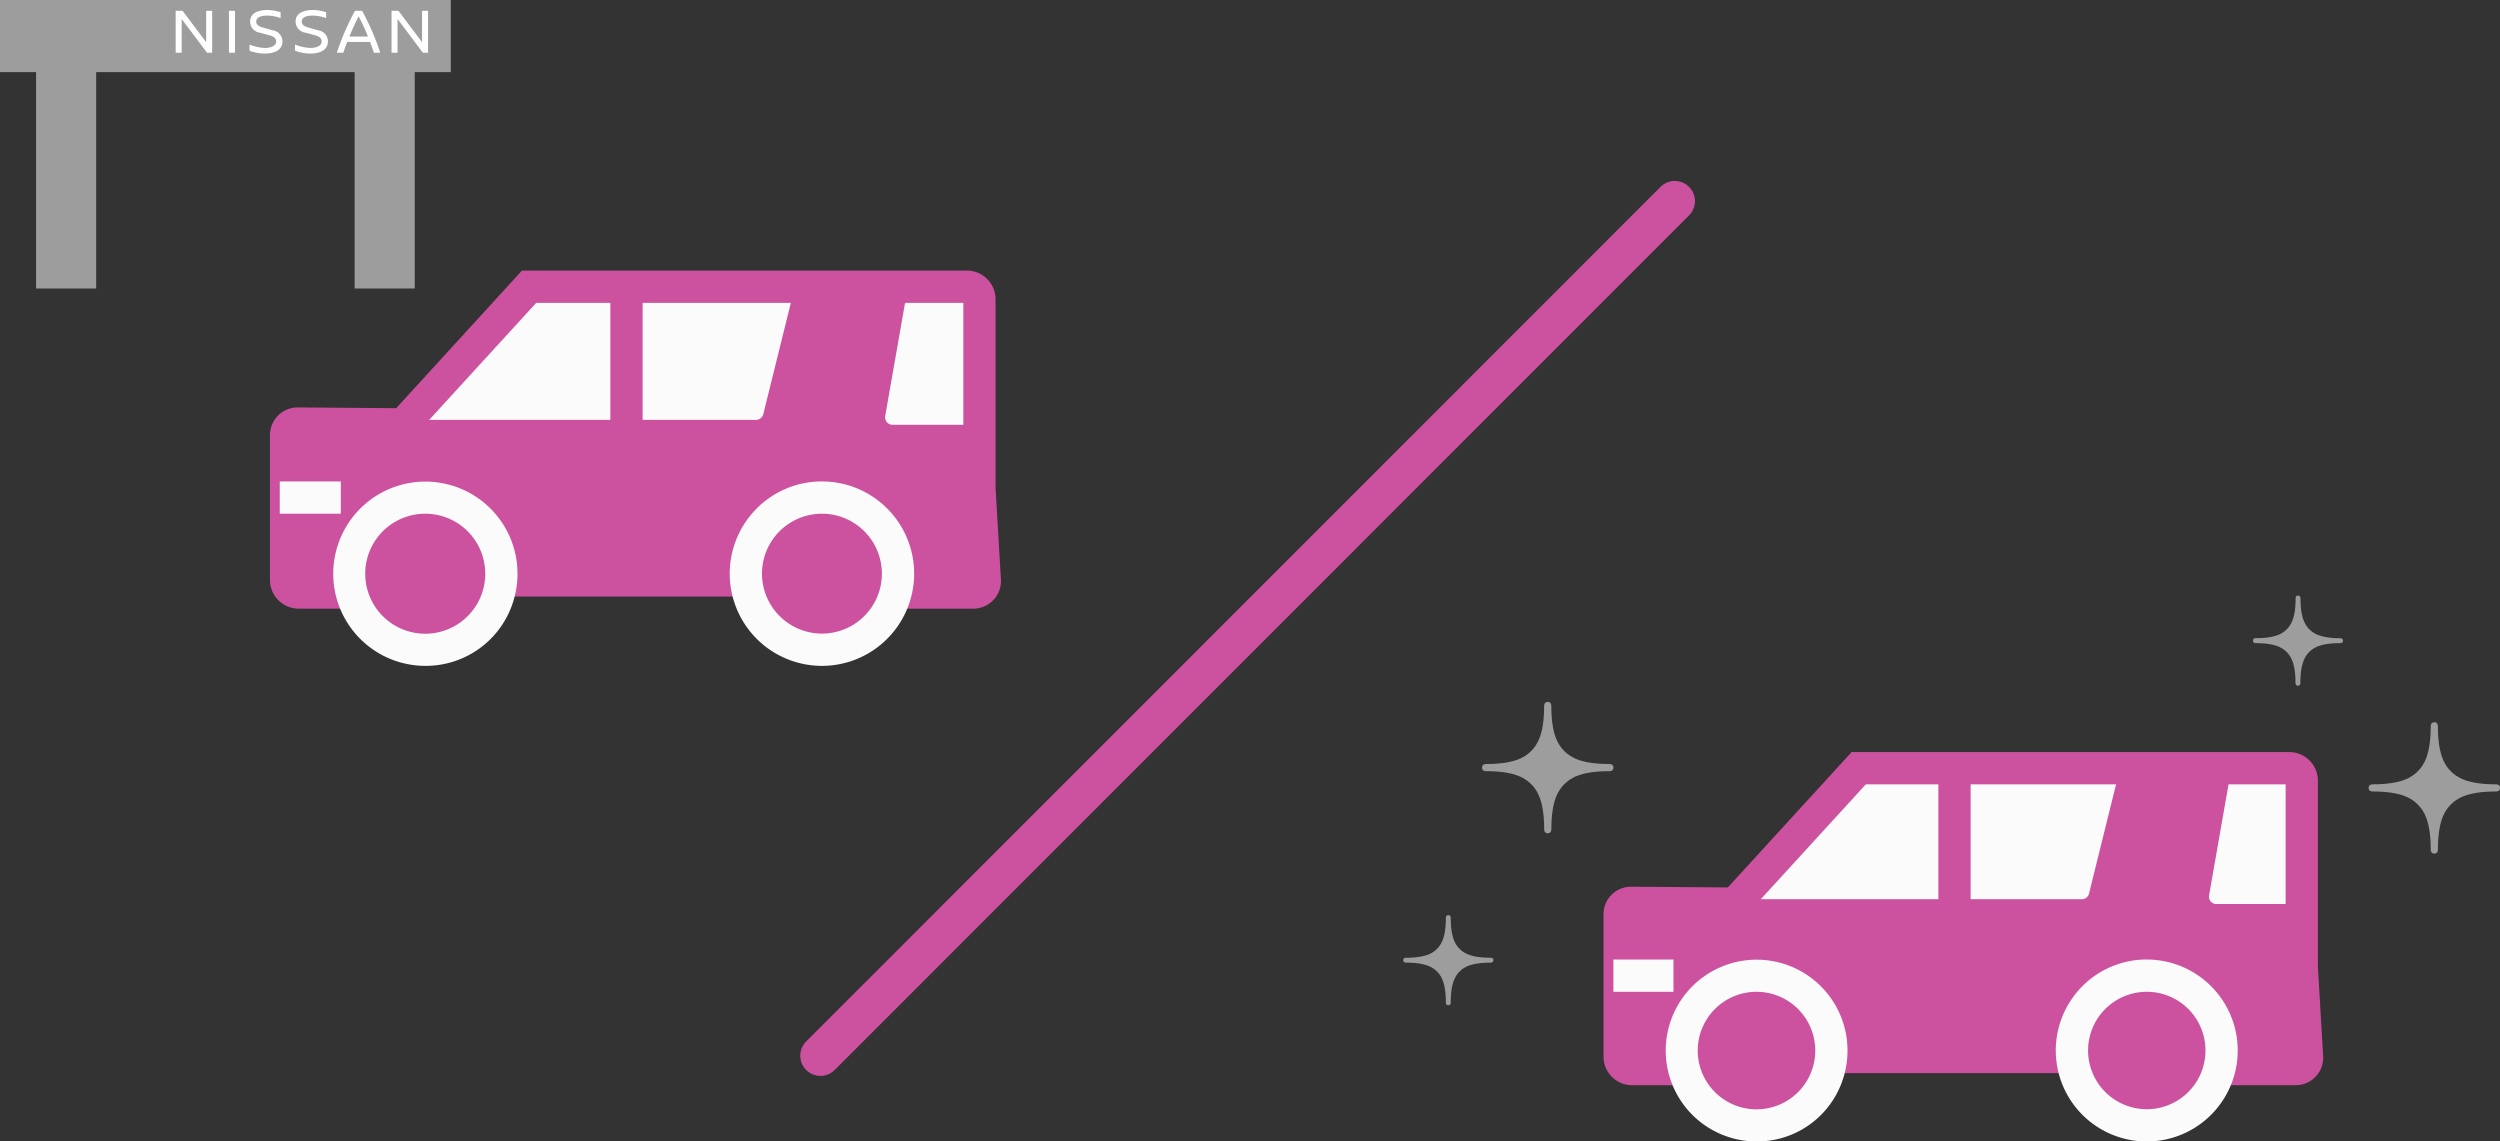
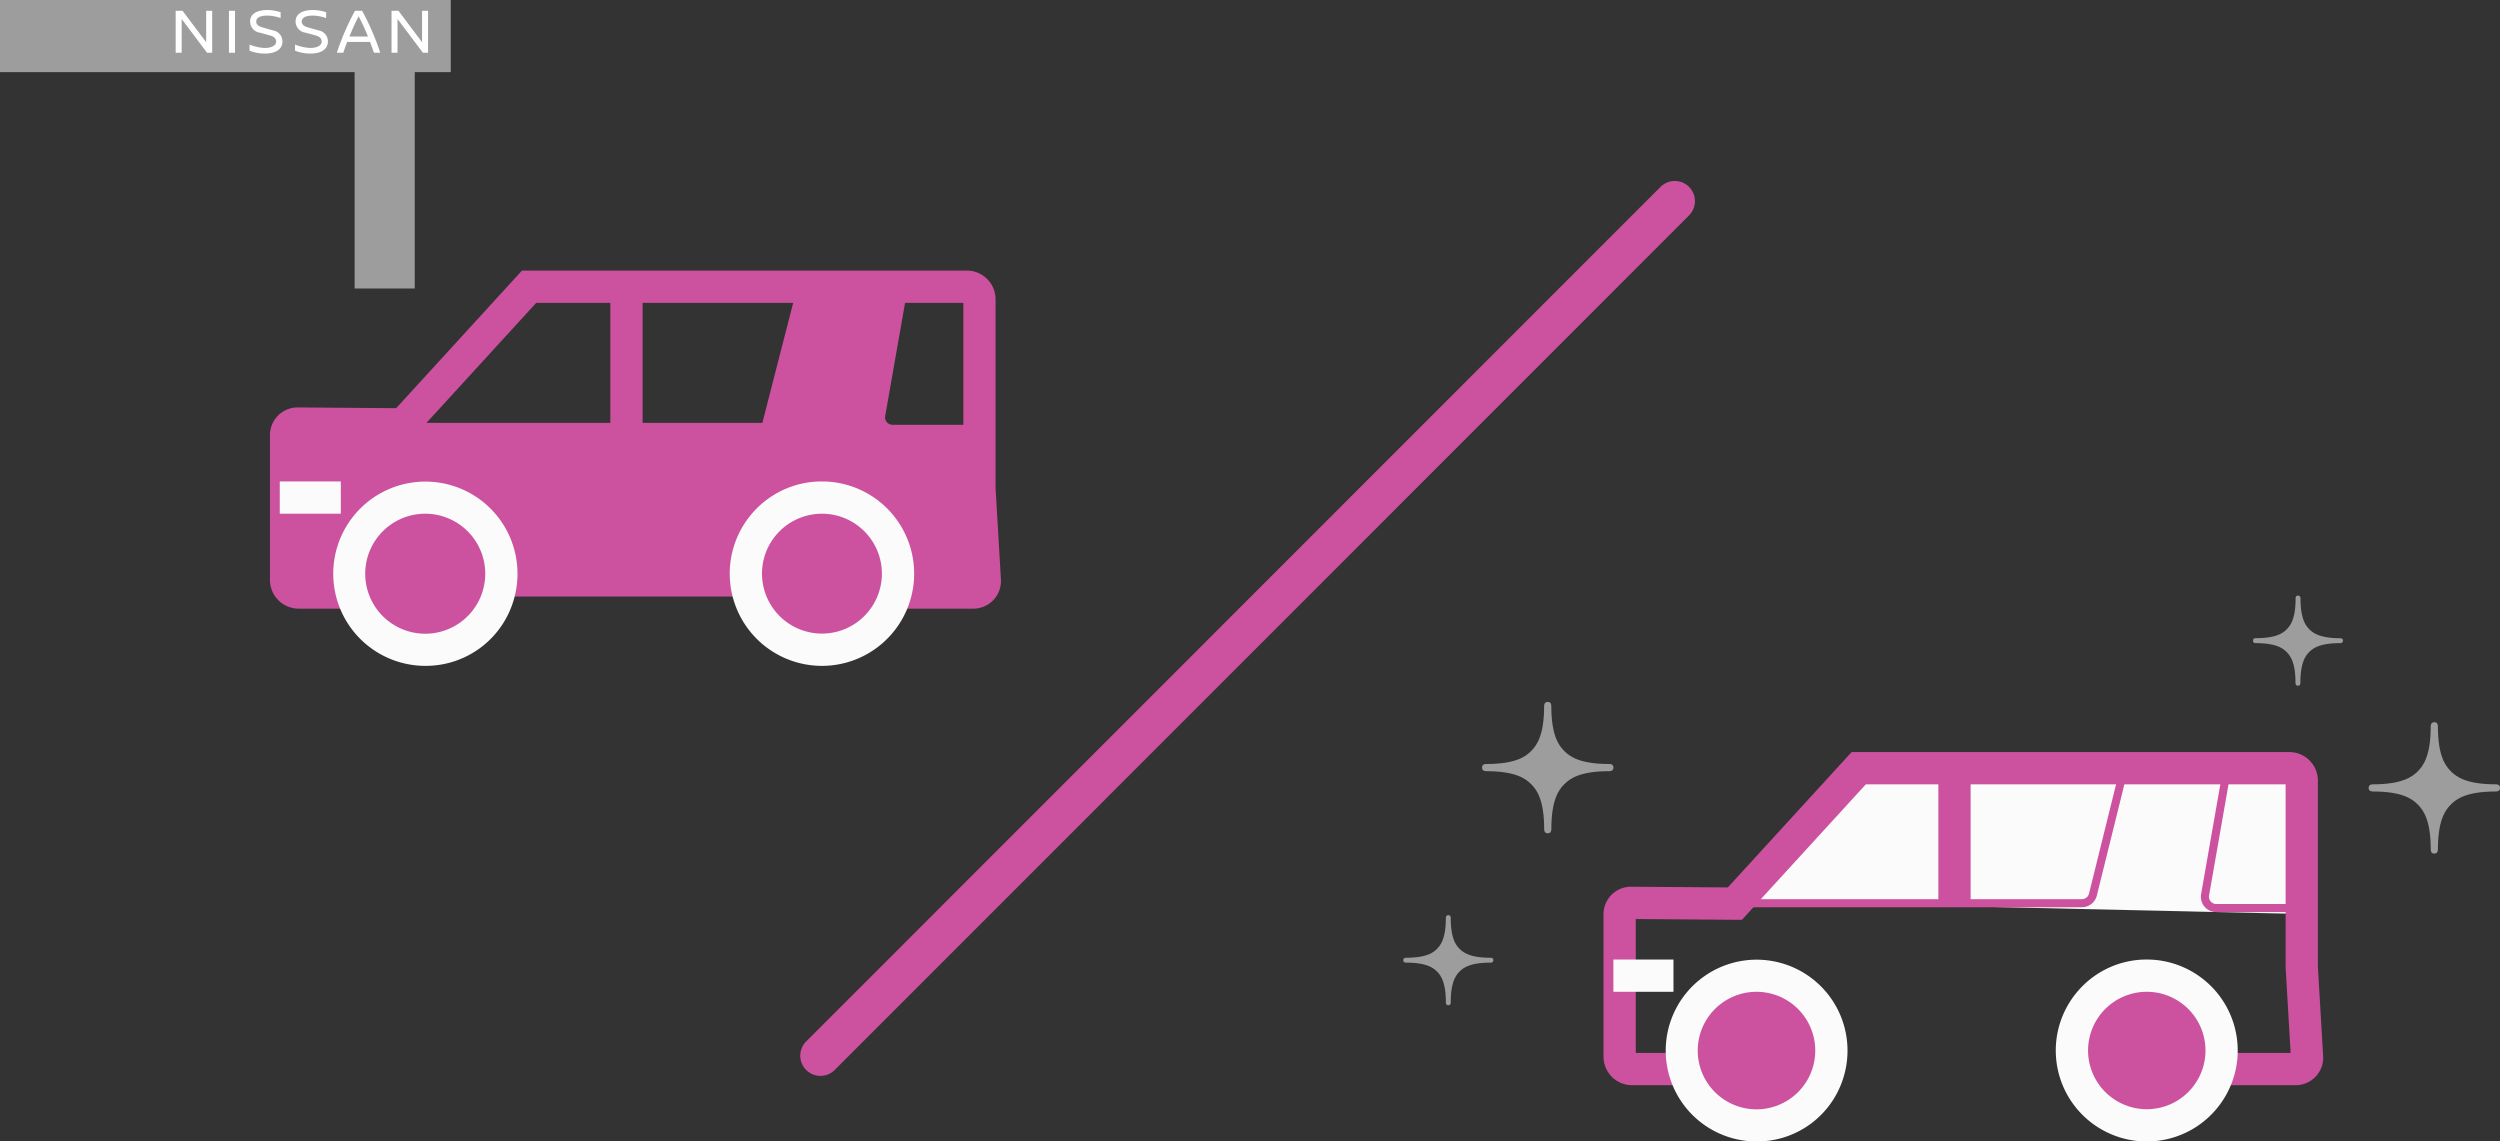
<svg xmlns="http://www.w3.org/2000/svg" width="100%" height="100%" viewBox="0 0 310 141.543">
  <rect x="0" y="0" width="310" height="141.543" fill="#333333" stroke="none" />
  <g transform="translate(-298.69 -13134.297)">
    <g transform="translate(333.38 13169.767)">
-       <path d="M-2842.714-10151.146l15.823-16.848,54.867.683v17.759Z" transform="translate(2858.272 10167.993)" fill="#fbfbfb" />
      <path d="M-2812.8-10150.908h-57.941l-1.025.911v18.781l1.025,1.139h84.464l.941-.526-.644-19.394-11.239-.207-.8-1.155,2.747-16.4h-13.2Z" transform="translate(2872.643 10167.875)" fill="#cc529f" />
      <g transform="translate(0 0.082)">
        <path d="M30.8.5H0v-1H30.8Z" transform="translate(27.289 37.92)" fill="#cc529f" />
        <path d="M118.2,90.238h-9.63v-4H117.6l-.63-10.73c-.006-.093-.008-.189-.006-.286v-22.9H64L48.385,69.395l-13.4-.1V86.238h6.12v4h-6.56a3.564,3.564,0,0,1-3.56-3.56V68.719a3.432,3.432,0,0,1,3.46-3.432l12.19.094,15.6-17.063H117.4a3.56,3.56,0,0,1,3.56,3.632V75.289l.664,11.316a3.432,3.432,0,0,1-3.426,3.634Z" transform="translate(-32.2 -50.318)" fill="#cc529f" />
        <path d="M46.3,68.443H35.306a1.933,1.933,0,0,1-1.9-2.266L36.2,50.232l.985.173L34.387,66.35a.933.933,0,0,0,.919,1.094H46.3Z" transform="translate(40.687 -50.318)" fill="#cc529f" />
-         <path d="M122.336,67.832H78.593v-1h43.743a.931.931,0,0,0,.905-.709L127.183,50.2l.971.24-3.942,15.925A1.929,1.929,0,0,1,122.336,67.832Z" transform="translate(-63.283 -50.318)" fill="#cc529f" />
        <path d="M2,17.014H-2V0H2Z" transform="translate(42.993 0)" fill="#cc529f" />
        <path d="M54.3,111.491a9.433,9.433,0,1,0,9.433-9.433A9.433,9.433,0,0,0,54.3,111.491Z" transform="translate(3.501 -75.911)" fill="#cc529f" />
        <path d="M63.73,100.058a11.434,11.434,0,1,1-8.085,3.349A11.358,11.358,0,0,1,63.73,100.058Zm0,18.867a7.433,7.433,0,1,0-7.434-7.433A7.442,7.442,0,0,0,63.73,118.925Z" transform="translate(3.501 -75.911)" fill="#fbfbfb" />
        <path d="M7.571,2H0V-2H7.571Z" transform="translate(0 26.147)" fill="#fbfbfb" />
        <path d="M170.2,113.832a9.435,9.435,0,1,0-9.141,7.094,9.446,9.446,0,0,0,9.141-7.094" transform="translate(-143.01 -75.911)" fill="#cc529f" />
        <path d="M161.057,122.925a11.424,11.424,0,1,1,11.079-8.6A11.359,11.359,0,0,1,161.057,122.925Zm0-18.866a7.441,7.441,0,1,0,7.433,7.433A7.442,7.442,0,0,0,161.057,104.059Z" transform="translate(-143.01 -75.911)" fill="#fbfbfb" />
      </g>
    </g>
    <path d="M0,108.466a2.492,2.492,0,0,1-1.768-.732,2.5,2.5,0,0,1,0-3.536L104.171-1.768a2.5,2.5,0,0,1,3.536,0,2.5,2.5,0,0,1,0,3.536L1.768,107.734A2.492,2.492,0,0,1,0,108.466Z" transform="translate(400.425 13159.239)" fill="#cc529f" />
    <g transform="translate(298.69 13131.84)">
      <g transform="translate(0 2.457)">
        <g transform="translate(4.472 5.217)">
-           <rect width="7.453" height="30.557" fill="#9d9d9d" />
          <rect width="7.453" height="30.557" transform="translate(39.501)" fill="#9d9d9d" />
        </g>
        <rect width="8.944" height="55.897" transform="translate(0 8.944) rotate(-90)" fill="#9d9d9d" />
      </g>
      <path d="M5.168,0V-5.2H4.424v3.888L1.5-5.2H.64V0h.744V-4.192L4.536,0ZM8,0V-5.2H7.248V0Zm4-5.3c-1.16,0-2.128.408-2.128,1.424A1.4,1.4,0,0,0,11.1-2.488l1.224.336c.448.12.776.336.776.76,0,.488-.56.8-1.432.8A5.812,5.812,0,0,1,9.8-1.016v.76A5.191,5.191,0,0,0,11.672.1c1.4,0,2.208-.544,2.208-1.512a1.374,1.374,0,0,0-1.168-1.36l-1.32-.376c-.432-.12-.76-.336-.76-.72,0-.576.688-.744,1.368-.744a5.284,5.284,0,0,1,1.656.312v-.72A5.124,5.124,0,0,0,12-5.3Zm5.64,0c-1.16,0-2.128.408-2.128,1.424a1.4,1.4,0,0,0,1.232,1.384l1.224.336c.448.12.776.336.776.76,0,.488-.56.8-1.432.8a5.812,5.812,0,0,1-1.872-.424v.76A5.191,5.191,0,0,0,17.312.1c1.4,0,2.208-.544,2.208-1.512a1.374,1.374,0,0,0-1.168-1.36l-1.32-.376c-.432-.12-.76-.336-.76-.72,0-.576.688-.744,1.368-.744A5.284,5.284,0,0,1,19.3-4.3v-.72A5.124,5.124,0,0,0,17.64-5.3ZM26.008,0A29.916,29.916,0,0,0,23.76-5.2h-.888A31.834,31.834,0,0,0,20.624,0h.808c.1-.344.272-.816.48-1.344h2.832c.192.5.352.96.48,1.344ZM22.184-2.016c.376-.92.816-1.888,1.144-2.5a22.979,22.979,0,0,1,1.152,2.5ZM31.936,0V-5.2h-.744v3.888L28.272-5.2h-.864V0h.744V-4.192L31.3,0Z" transform="translate(21.142 9)" fill="#fff" />
    </g>
    <g transform="translate(472.683 13208.151)">
      <g transform="translate(26.069 21.326)">
        <path d="M-2842.713-10151.421l15.566-16.574,53.976.672v17.471Z" transform="translate(2858.019 10167.995)" fill="#fbfbfb" />
-         <path d="M-2813.76-10151.183h-57l-1.008.9v18.477l1.008,1.12h83.092l.926-.518-.634-19.079-11.057-.2-.784-1.138,2.7-16.129h-12.99Z" transform="translate(2872.629 10167.873)" fill="#cc529f" />
        <g transform="translate(0 0.08)">
-           <path d="M30.3.5H0v-1H30.3Z" transform="translate(26.846 37.304)" fill="#cc529f" />
          <path d="M116.816,89.622h-9.473v-4h8.846l-.617-10.52c-.006-.093-.008-.189-.006-.285v-22.5H63.511l-15.362,16.8-13.163-.1V85.622h5.988v4H34.521a3.539,3.539,0,0,1-3.535-3.535V68.42a3.409,3.409,0,0,1,3.436-3.409L46.4,65.1,61.749,48.318h54.283a3.535,3.535,0,0,1,3.534,3.606V74.883l.653,11.13a3.409,3.409,0,0,1-3.4,3.609Z" transform="translate(-32.212 -50.318)" fill="#cc529f" />
          <path d="M46.1,68.157H35.283A1.909,1.909,0,0,1,33.4,65.918l2.749-15.686.985.173L34.387,66.091a.909.909,0,0,0,.9,1.066H46.1Z" transform="translate(39.475 -50.318)" fill="#cc529f" />
          <path d="M121.625,67.555H78.593v-1h43.032a.908.908,0,0,0,.883-.691L126.386,50.2l.971.24L123.479,66.1A1.906,1.906,0,0,1,121.625,67.555Z" transform="translate(-63.532 -50.318)" fill="#cc529f" />
          <path d="M2,16.737H-2V0H2Z" transform="translate(42.294 0)" fill="#cc529f" />
          <path d="M54.3,111.338a9.28,9.28,0,1,0,9.28-9.28A9.28,9.28,0,0,0,54.3,111.338Z" transform="translate(2.561 -76.336)" fill="#cc529f" />
          <path d="M63.577,100.058a11.28,11.28,0,1,1-7.976,3.3A11.206,11.206,0,0,1,63.577,100.058Zm0,18.56a7.28,7.28,0,1,0-7.28-7.28A7.288,7.288,0,0,0,63.577,118.618Z" transform="translate(2.561 -76.336)" fill="#fbfbfb" />
          <path d="M7.448,2H0V-2H7.448Z" transform="translate(0 25.722)" fill="#fbfbfb" />
          <path d="M169.9,113.64a9.281,9.281,0,1,0-8.992,6.978,9.293,9.293,0,0,0,8.992-6.978" transform="translate(-143.15 -76.336)" fill="#cc529f" />
          <path d="M160.9,122.619a11.271,11.271,0,1,1,10.93-8.483A11.206,11.206,0,0,1,160.9,122.619Zm0-18.56a7.287,7.287,0,1,0,7.28,7.28A7.288,7.288,0,0,0,160.9,104.059Z" transform="translate(-143.15 -76.336)" fill="#fbfbfb" />
        </g>
      </g>
      <g transform="translate(0 13.181)">
        <path d="M180.434,7.7c-3.613,0-4.864-.907-5.564-1.607s-1.609-1.952-1.609-5.565c0-.138-.014-.526-.446-.526s-.445.388-.445.526c0,3.613-.908,4.861-1.609,5.565S168.807,7.7,165.2,7.7c-.138,0-.525.016-.525.446s.387.444.525.444c3.612,0,4.862.909,5.565,1.611s1.609,1.952,1.609,5.564c0,.139.018.526.445.526s.446-.387.446-.526c0-3.612.908-4.863,1.609-5.564s1.951-1.611,5.564-1.611c.138,0,.527-.013.527-.445S180.572,7.7,180.434,7.7Z" transform="translate(-154.891 0.001)" fill="#9d9d9d" />
        <path d="M56.022,309.94c-2.48,0-3.338-.623-3.819-1.1s-1.1-1.34-1.1-3.819c0-.1-.009-.361-.3-.361s-.306.266-.306.361c0,2.479-.623,3.335-1.1,3.819s-1.34,1.1-3.819,1.1c-.094,0-.361.01-.361.307s.266.3.361.3c2.479,0,3.337.623,3.819,1.1s1.1,1.339,1.1,3.82a.309.309,0,0,0,.306.361c.3,0,.3-.266.3-.361,0-2.48.623-3.338,1.1-3.82s1.339-1.1,3.819-1.1c.1,0,.361-.01.361-.307S56.117,309.94,56.022,309.94Z" transform="translate(-45.204 -278.215)" fill="#9d9d9d" />
      </g>
      <path d="M15.763,7.7C12.15,7.7,10.9,6.792,10.2,6.091S8.59,4.139,8.59.526C8.59.388,8.575,0,8.144,0S7.7.388,7.7.526c0,3.613-.908,4.861-1.609,5.565S4.136,7.7.525,7.7C.387,7.7,0,7.714,0,8.145s.387.444.525.444c3.612,0,4.862.909,5.565,1.611S7.7,12.152,7.7,15.764c0,.139.018.526.445.526s.446-.387.446-.526c0-3.612.908-4.863,1.609-5.564s1.951-1.611,5.564-1.611c.138,0,.527-.013.527-.445S15.9,7.7,15.763,7.7Z" transform="translate(136.008 31.991) rotate(180)" fill="#9d9d9d" />
      <path d="M10.818,5.284c-2.48,0-3.338-.623-3.819-1.1s-1.1-1.34-1.1-3.819c0-.1-.009-.361-.3-.361s-.306.266-.306.361c0,2.479-.623,3.335-1.1,3.819s-1.34,1.1-3.819,1.1c-.094,0-.361.01-.361.307s.266.3.361.3C2.84,5.9,3.7,6.519,4.179,7s1.1,1.34,1.1,3.82a.309.309,0,0,0,.306.361c.3,0,.3-.266.3-.361,0-2.48.623-3.338,1.1-3.82s1.339-1.1,3.819-1.1c.1,0,.361-.01.361-.307S10.913,5.284,10.818,5.284Z" transform="translate(116.547 11.179) rotate(180)" fill="#9d9d9d" />
    </g>
  </g>
</svg>